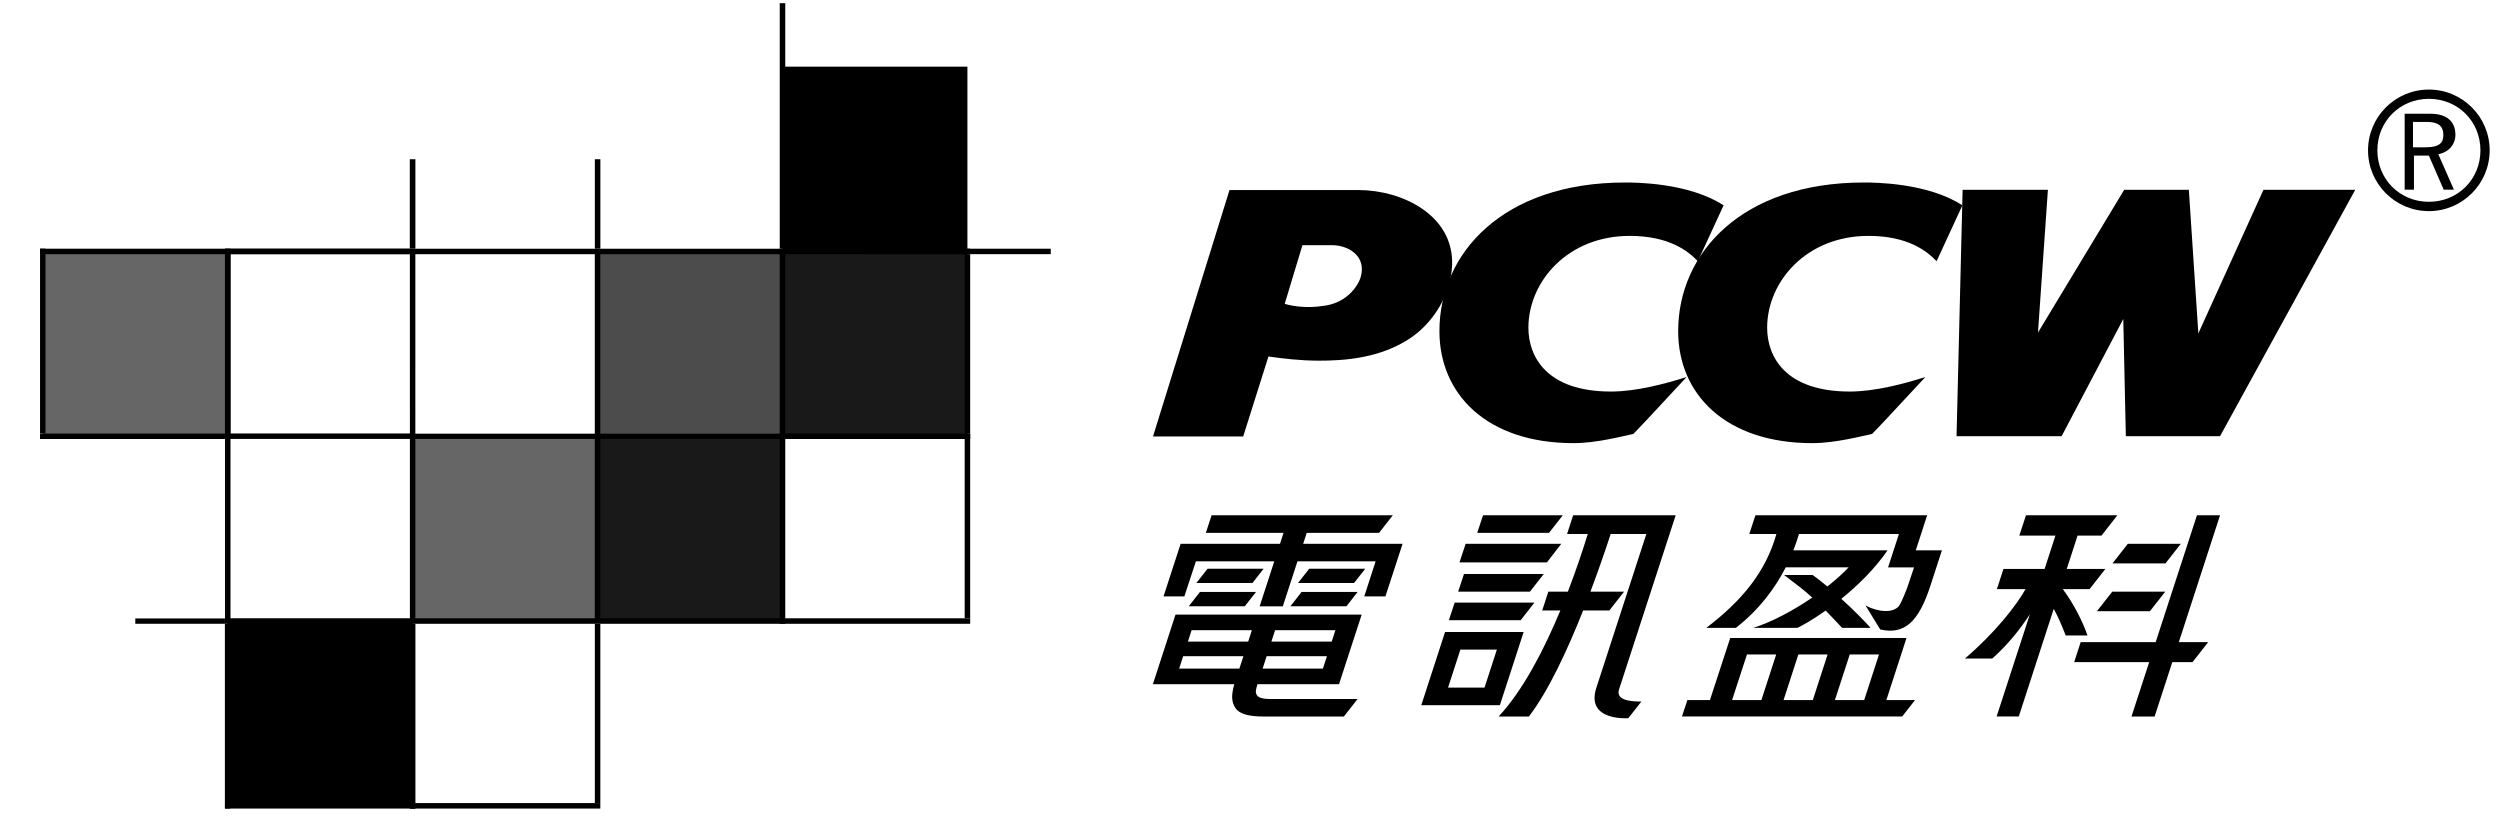
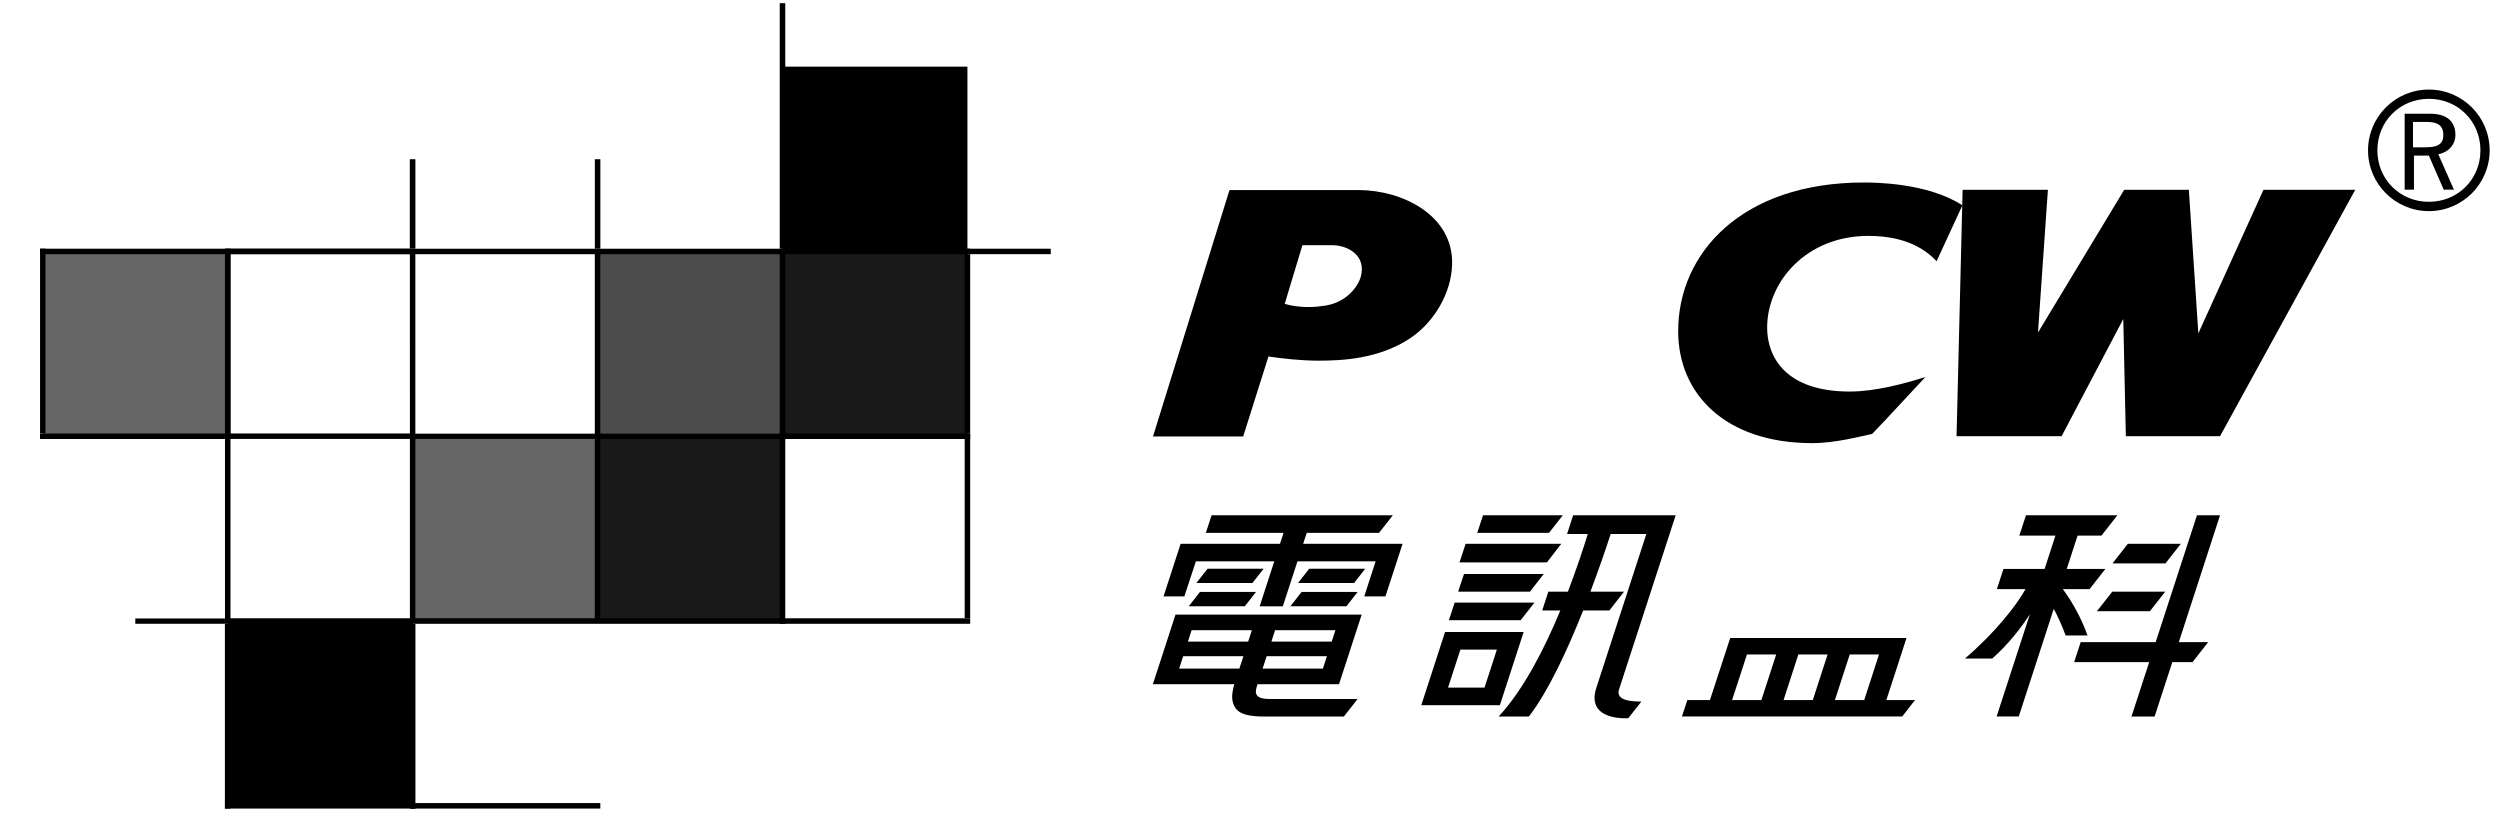
<svg xmlns="http://www.w3.org/2000/svg" width="149" height="49" viewBox="0 0 149 49" fill="none">
  <g style="mix-blend-mode:overlay">
    <g opacity="0.6">
      <path d="M35.616 26H24.594V37.012H35.616V26Z" fill="black" />
      <path d="M13.572 14.984H2.551V25.999H13.572V14.984Z" fill="black" />
    </g>
    <path opacity="0.7" d="M46.637 14.984H35.616V25.999H46.637V14.984Z" fill="black" />
    <g opacity="0.9">
      <path d="M46.637 26H35.616V37.012H46.637V26Z" fill="black" />
      <path d="M57.658 14.984H46.636V25.999H57.658V14.984Z" fill="black" />
    </g>
    <path d="M24.594 37.011H13.572V48.025H24.594V37.011Z" fill="black" />
    <path d="M57.658 3.972H46.636V14.984H57.658V3.972Z" fill="black" />
    <path d="M46.472 25.845H35.777V15.149H46.472V25.845ZM35.45 36.848H24.755V26.162H35.45V36.848ZM46.472 36.848H35.777V26.162H46.472V36.848ZM24.43 36.848H13.737V26.162H24.43V36.848ZM24.43 25.833H13.737V15.148H24.428L24.43 25.833ZM35.45 25.845H24.755V15.149H35.45V25.845ZM46.802 14.823H13.409V37.178H46.802V14.823Z" fill="black" />
    <path d="M57.823 15.149H57.495V25.834H57.823V15.149Z" fill="black" />
    <path d="M13.407 36.86H8.064V37.177H13.407V36.86Z" fill="black" />
-     <path d="M35.78 37.178H35.453V47.862H35.78V37.178Z" fill="black" />
+     <path d="M35.78 37.178H35.453H35.78V37.178Z" fill="black" />
    <path d="M57.823 25.838H57.495V36.848H57.823V25.838Z" fill="black" />
    <path d="M24.758 9.49H24.424V14.821H24.758V9.49Z" fill="black" />
    <path d="M46.802 0.19H46.472V14.821H46.802V0.19Z" fill="black" />
    <path d="M35.782 9.49H35.453V14.821H35.782V9.49Z" fill="black" />
    <path d="M35.779 47.863H24.43V48.19H35.779V47.863Z" fill="black" />
    <path d="M24.758 47.863H13.408V48.19H24.758V47.863Z" fill="black" />
    <path d="M57.823 14.822H46.472V15.148H57.823V14.822Z" fill="black" />
    <path d="M57.823 25.84H46.472V26.164H57.823V25.84Z" fill="black" />
    <path d="M57.823 36.85H46.472V37.178H57.823V36.85Z" fill="black" />
    <path d="M62.625 14.823H51.267V15.148H62.625V14.823Z" fill="black" />
    <path d="M13.407 25.84H2.384V26.164H13.407V25.84Z" fill="black" />
    <path d="M13.736 14.822H13.408V25.835H13.736V14.822Z" fill="black" />
    <path d="M24.427 14.822H2.387V15.15H24.427V14.822Z" fill="black" />
    <path d="M2.711 14.821H2.387V25.834H2.711V14.821Z" fill="black" />
    <path d="M13.736 37.178H13.403V48.19H13.736V37.178Z" fill="black" />
    <path d="M24.759 37.178H24.43V48.19H24.759V37.178Z" fill="black" />
    <path d="M112.339 25.066L114.753 22.47C113.51 22.865 111.758 23.336 110.244 23.336C106.405 23.336 105.314 21.255 105.322 19.509C105.336 16.771 107.669 14.059 111.358 14.059C113.687 14.059 114.833 14.947 115.421 15.569L116.959 12.238C114.871 10.882 111.68 10.877 111.087 10.877C103.796 10.877 100.019 15.096 100.019 19.736C100.019 23.48 102.829 26.411 108.012 26.411C109.406 26.411 110.954 25.988 111.578 25.863L112.339 25.066Z" fill="black" />
-     <path d="M98.109 25.066L100.523 22.47C99.28 22.865 97.528 23.336 96.013 23.336C92.175 23.336 91.084 21.255 91.093 19.509C91.106 16.771 93.441 14.059 97.13 14.059C99.456 14.059 100.604 14.947 101.191 15.569L102.726 12.238C100.64 10.882 97.45 10.877 96.858 10.877C89.567 10.877 85.79 15.096 85.79 19.736C85.79 23.48 88.599 26.411 93.785 26.411C95.175 26.411 96.724 25.988 97.347 25.863L98.109 25.066Z" fill="black" />
    <path d="M80.966 11.327H73.278L68.719 26.012H74.094L75.6 21.247C76.468 21.373 77.529 21.496 78.61 21.496C80.072 21.496 82.21 21.373 84.035 20.167C85.497 19.19 86.488 17.465 86.546 15.787C86.646 12.835 83.578 11.327 80.966 11.327ZM81.099 16.506C80.934 17.079 80.217 18.119 78.756 18.244C78.058 18.352 77.167 18.297 76.569 18.109L77.624 14.614H79.406C80.34 14.614 81.459 15.245 81.099 16.506Z" fill="black" />
    <path d="M132.315 25.996H126.7L126.547 19.014L122.873 25.996H116.61L116.972 11.313H122.055L121.464 19.82L126.601 11.313H130.455L131.021 19.87L134.902 11.313H140.372L132.315 25.996Z" fill="black" />
    <path d="M72.212 30.709H83.013L82.192 31.758H77.881L77.668 32.411H83.593L82.571 35.547H81.309L81.988 33.455H77.329L76.456 36.136H75.076L75.947 33.455H71.276L70.587 35.547H69.345L70.366 32.411H76.288L76.499 31.758H71.868L72.212 30.709Z" fill="black" />
    <path d="M75.995 37.56L75.775 38.24H79.37L79.59 37.56H75.995ZM74.391 38.24L74.611 37.56H71.019L70.8 38.24H74.391ZM75.252 39.847H78.845L79.085 39.111H75.491L75.252 39.847ZM70.277 39.847H73.866L74.107 39.111H70.516L70.277 39.847ZM74.948 40.777C74.922 40.858 74.899 40.936 74.88 41.007C74.852 41.117 74.833 41.234 74.866 41.339C74.937 41.572 75.21 41.66 75.7 41.66H80.914L80.095 42.704H75.311C73.903 42.704 73.63 42.316 73.495 41.915C73.422 41.705 73.426 41.476 73.458 41.258C73.484 41.075 73.524 40.906 73.565 40.777H68.712L70.06 36.63H81.156L79.806 40.777H74.948Z" fill="black" />
    <path d="M84.708 42.031L86.126 37.666H90.81L89.392 42.031H84.708ZM87.039 38.716L86.303 40.982H88.477L89.214 38.716H87.039Z" fill="black" />
    <path d="M99.871 30.709L96.497 41.082C96.253 41.791 97.363 41.814 97.826 41.811L97.047 42.804C97.047 42.804 94.5 43.004 95.138 41.003C95.207 40.791 97.271 34.448 98.122 31.827H95.996C95.713 32.696 95.297 33.918 94.79 35.262H96.795L95.917 36.384H94.356C93.43 38.716 92.284 41.198 91.121 42.704H89.318C90.8 41.113 92.051 38.66 92.997 36.384H91.916L92.281 35.262H93.446C93.97 33.895 94.373 32.667 94.631 31.827H93.397L93.76 30.709H99.871Z" fill="black" />
-     <path d="M108.032 34.27C108.279 34.441 108.58 34.681 108.91 34.955C109.393 34.574 109.83 34.186 110.179 33.814H106.429C105.828 34.99 104.898 36.299 103.459 37.419H101.698C103.816 35.805 105.229 34.101 105.874 31.827H104.258L104.623 30.709H114.859L114.18 32.8H115.738L115.054 34.903C114.369 37.015 113.536 37.858 112.061 37.515L111.189 36.092C111.961 36.493 112.813 36.542 113.163 36.133C113.345 35.922 113.71 34.923 113.717 34.89L114.077 33.815H112.529L113.175 31.828H107.22C107.133 32.121 107.022 32.448 106.885 32.801H112.497C111.705 33.95 110.687 34.927 109.743 35.689C110.411 36.296 111.069 36.947 111.485 37.419H109.786C109.406 37.009 109.086 36.674 108.81 36.391C108.003 36.961 107.357 37.317 107.127 37.419H104.499C105.588 37.077 106.868 36.397 108.01 35.615C107.436 35.091 107.017 34.796 106.332 34.271H108.032V34.27Z" fill="black" />
    <path d="M104.12 39.005L103.232 41.722H104.98L105.861 39.005H104.12ZM113.597 38.119L113.371 38.816L113.309 39.006L112.427 41.723H114.136L113.371 42.702H100.244L100.568 41.723H101.913L103.09 38.119L103.121 38.025H113.627L113.597 38.119ZM108.044 41.723L108.925 39.006H107.182L106.3 41.723H108.044ZM110.245 39.005L109.361 41.722H111.107L111.989 39.005H110.245Z" fill="black" />
    <path d="M120.98 36.612C120.431 37.452 119.701 38.395 118.741 39.247H117.112C118.908 37.71 120.165 36.103 120.721 35.114H119.014L119.406 33.907H121.859L122.503 31.923H120.351L120.749 30.708H126.197L125.248 31.923H123.823L123.179 33.907H125.482L124.537 35.114H122.945C123.554 35.926 124.1 36.972 124.416 37.873H123.114C122.852 37.183 122.62 36.68 122.402 36.291L120.319 42.703H118.998L120.98 36.612Z" fill="black" />
    <path d="M132.315 30.709L129.858 38.271H131.607L130.674 39.464H129.469L128.415 42.704H127.036L128.092 39.464H123.621L124.008 38.271H128.478L130.939 30.709H132.315Z" fill="black" />
    <path fill-rule="evenodd" clip-rule="evenodd" d="M126.818 32.411H129.976L129.063 33.577H125.906L126.818 32.411Z" fill="black" />
    <path fill-rule="evenodd" clip-rule="evenodd" d="M125.891 35.263H129.048L128.136 36.426H124.978L125.891 35.263Z" fill="black" />
    <path fill-rule="evenodd" clip-rule="evenodd" d="M88.389 30.709H93.143L92.322 31.758H88.043L88.389 30.709Z" fill="black" />
    <path fill-rule="evenodd" clip-rule="evenodd" d="M87.352 32.411H93.051L92.198 33.518H86.985L87.352 32.411Z" fill="black" />
    <path fill-rule="evenodd" clip-rule="evenodd" d="M87.253 34.212H92.006L91.186 35.262H86.906L87.253 34.212Z" fill="black" />
    <path fill-rule="evenodd" clip-rule="evenodd" d="M86.698 35.914H91.453L90.632 36.964H86.354L86.698 35.914Z" fill="black" />
    <path fill-rule="evenodd" clip-rule="evenodd" d="M78.03 33.895H81.37L80.701 34.748H77.361L78.03 33.895Z" fill="black" />
    <path fill-rule="evenodd" clip-rule="evenodd" d="M77.573 35.28H80.914L80.247 36.135H76.908L77.573 35.28Z" fill="black" />
    <path fill-rule="evenodd" clip-rule="evenodd" d="M71.972 33.895H75.313L74.645 34.748H71.302L71.972 33.895Z" fill="black" />
    <path fill-rule="evenodd" clip-rule="evenodd" d="M71.517 35.28H74.858L74.189 36.135H70.849L71.517 35.28Z" fill="black" />
    <path d="M141.135 8.96C141.135 6.965 142.756 5.338 144.76 5.338C146.765 5.338 148.384 6.966 148.384 8.96C148.384 10.954 146.765 12.583 144.76 12.583C142.756 12.583 141.135 10.955 141.135 8.96ZM147.834 8.96C147.834 7.233 146.492 5.89 144.76 5.89C143.034 5.89 141.691 7.233 141.691 8.96C141.691 10.686 143.034 12.027 144.76 12.027C146.492 12.027 147.834 10.686 147.834 8.96ZM144.831 6.778C146.075 6.778 146.344 7.474 146.344 8.047C146.344 8.583 145.968 9.067 145.324 9.193L146.254 11.304H145.645L144.76 9.274H143.872V11.304H143.318V6.778H144.831ZM144.547 8.78C145.468 8.78 145.622 8.459 145.622 8.039C145.622 7.457 145.247 7.268 144.646 7.268H143.814V8.78H144.547Z" fill="black" />
  </g>
</svg>